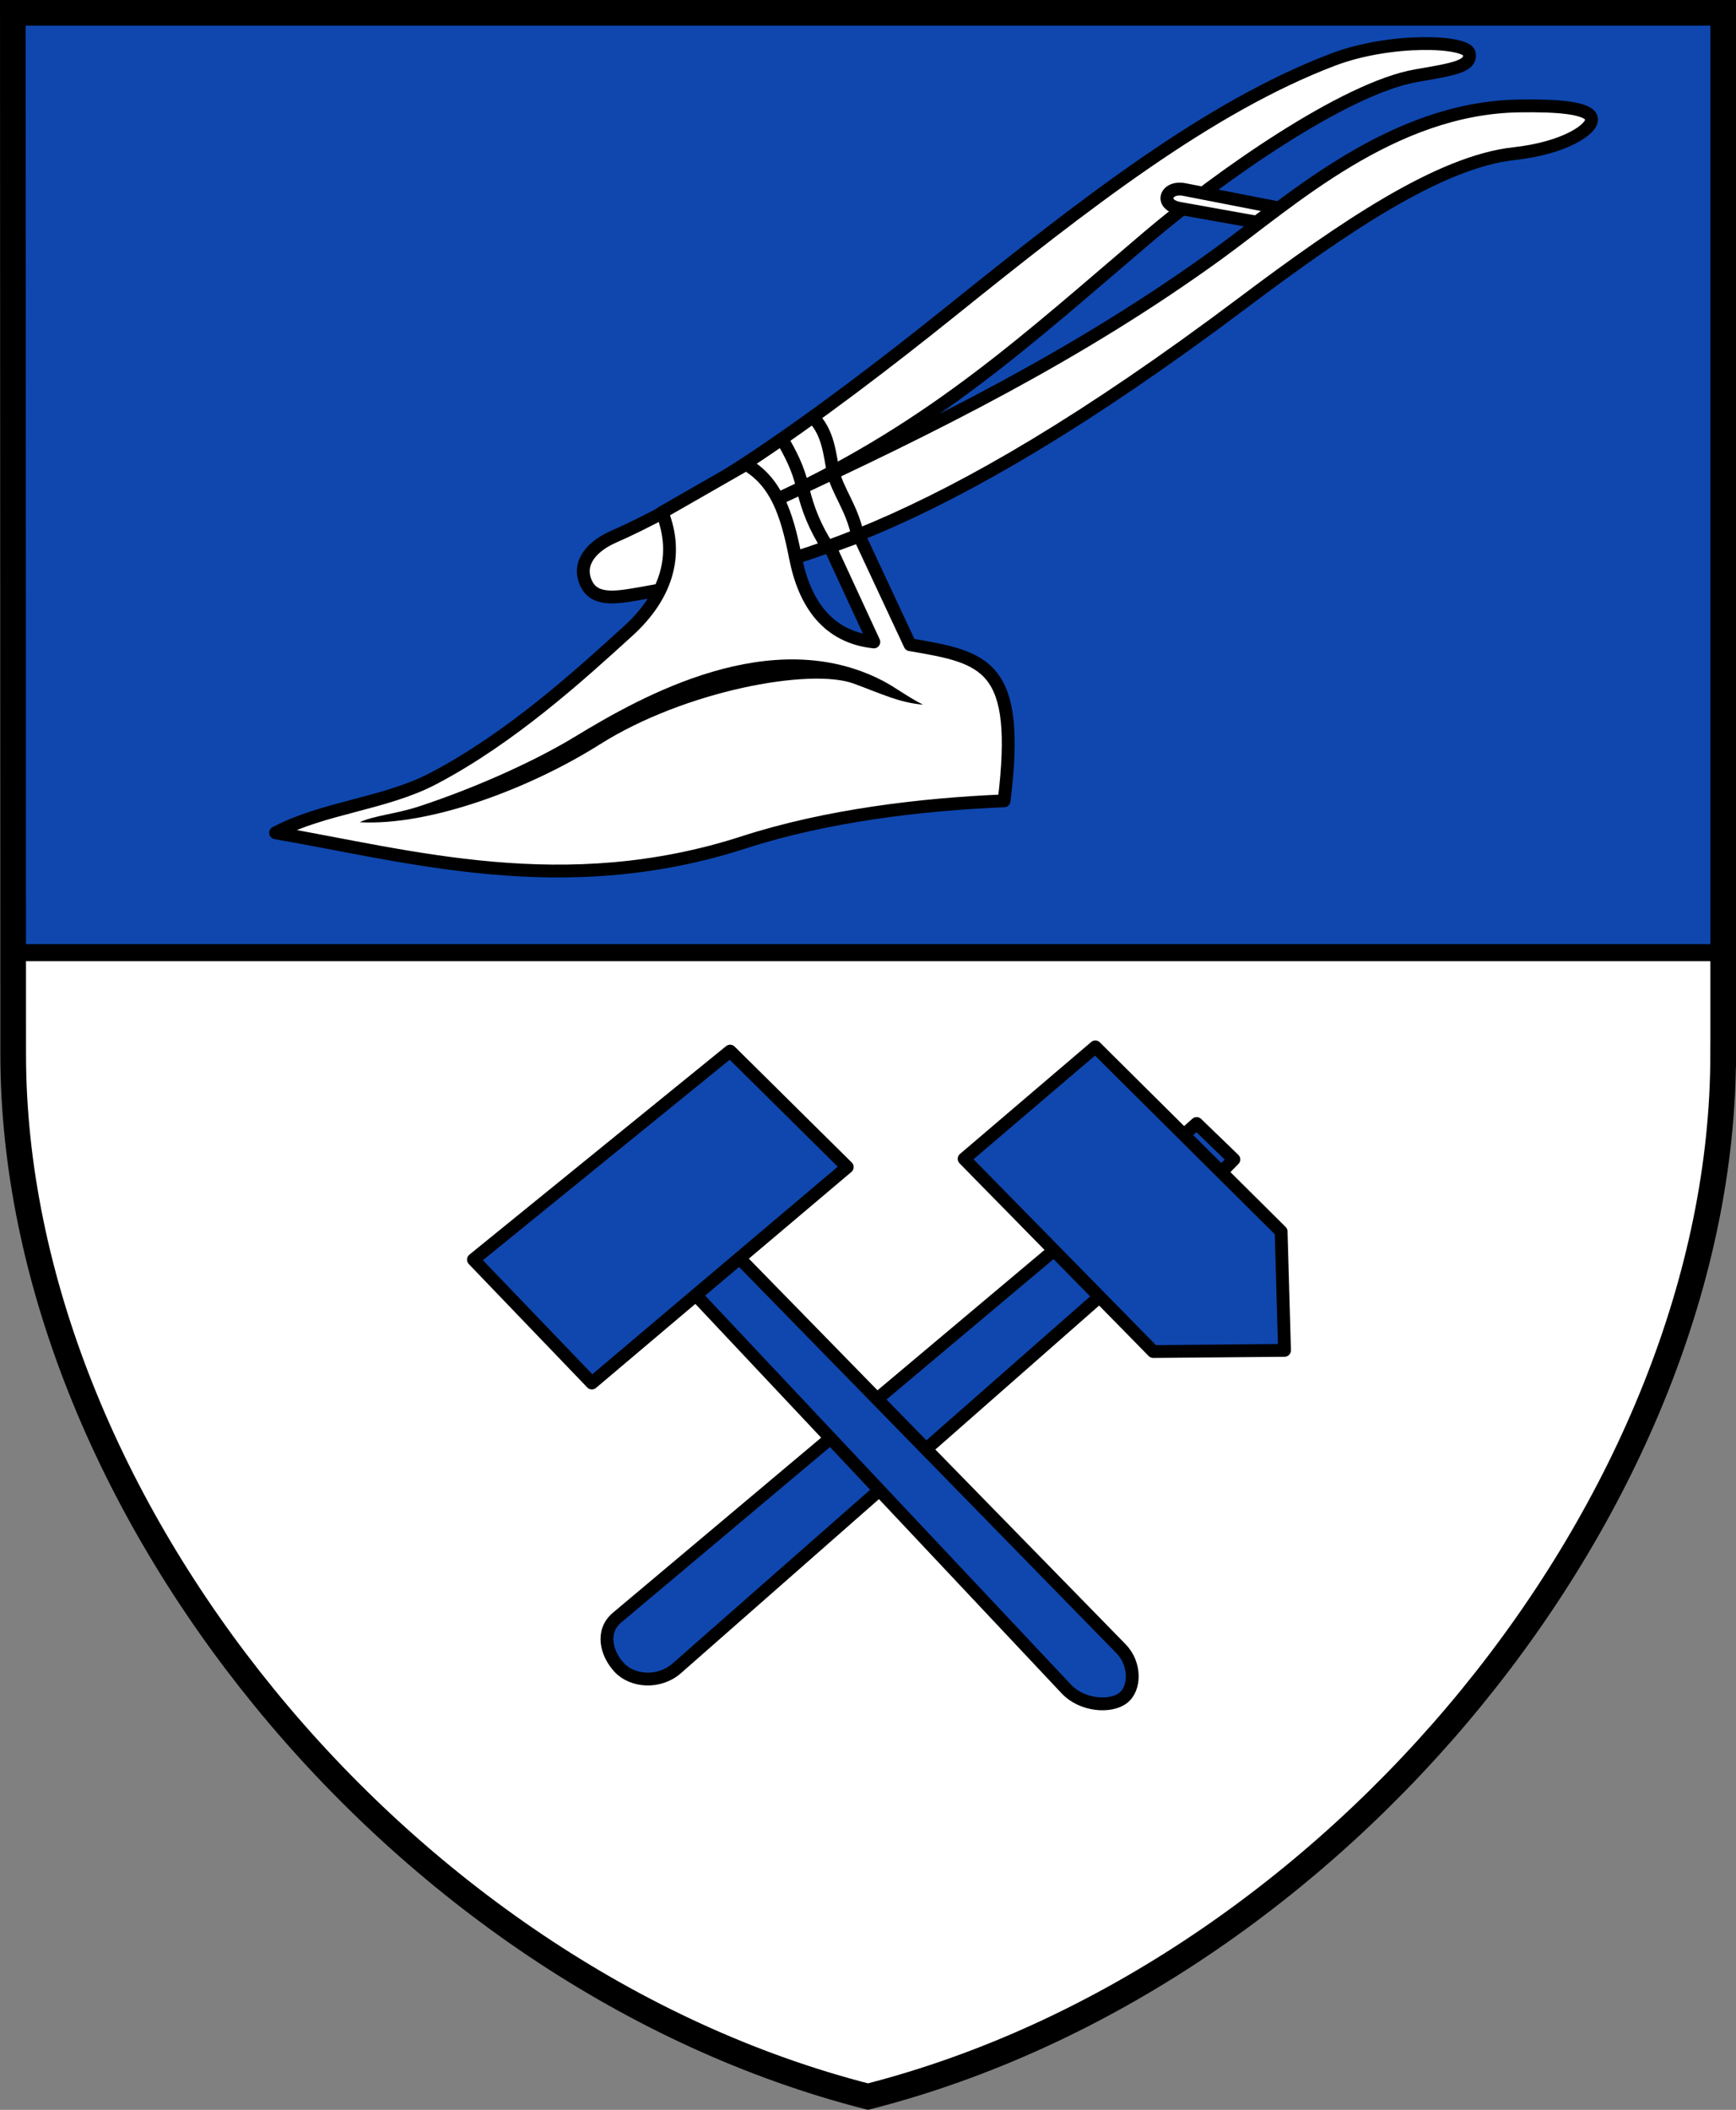
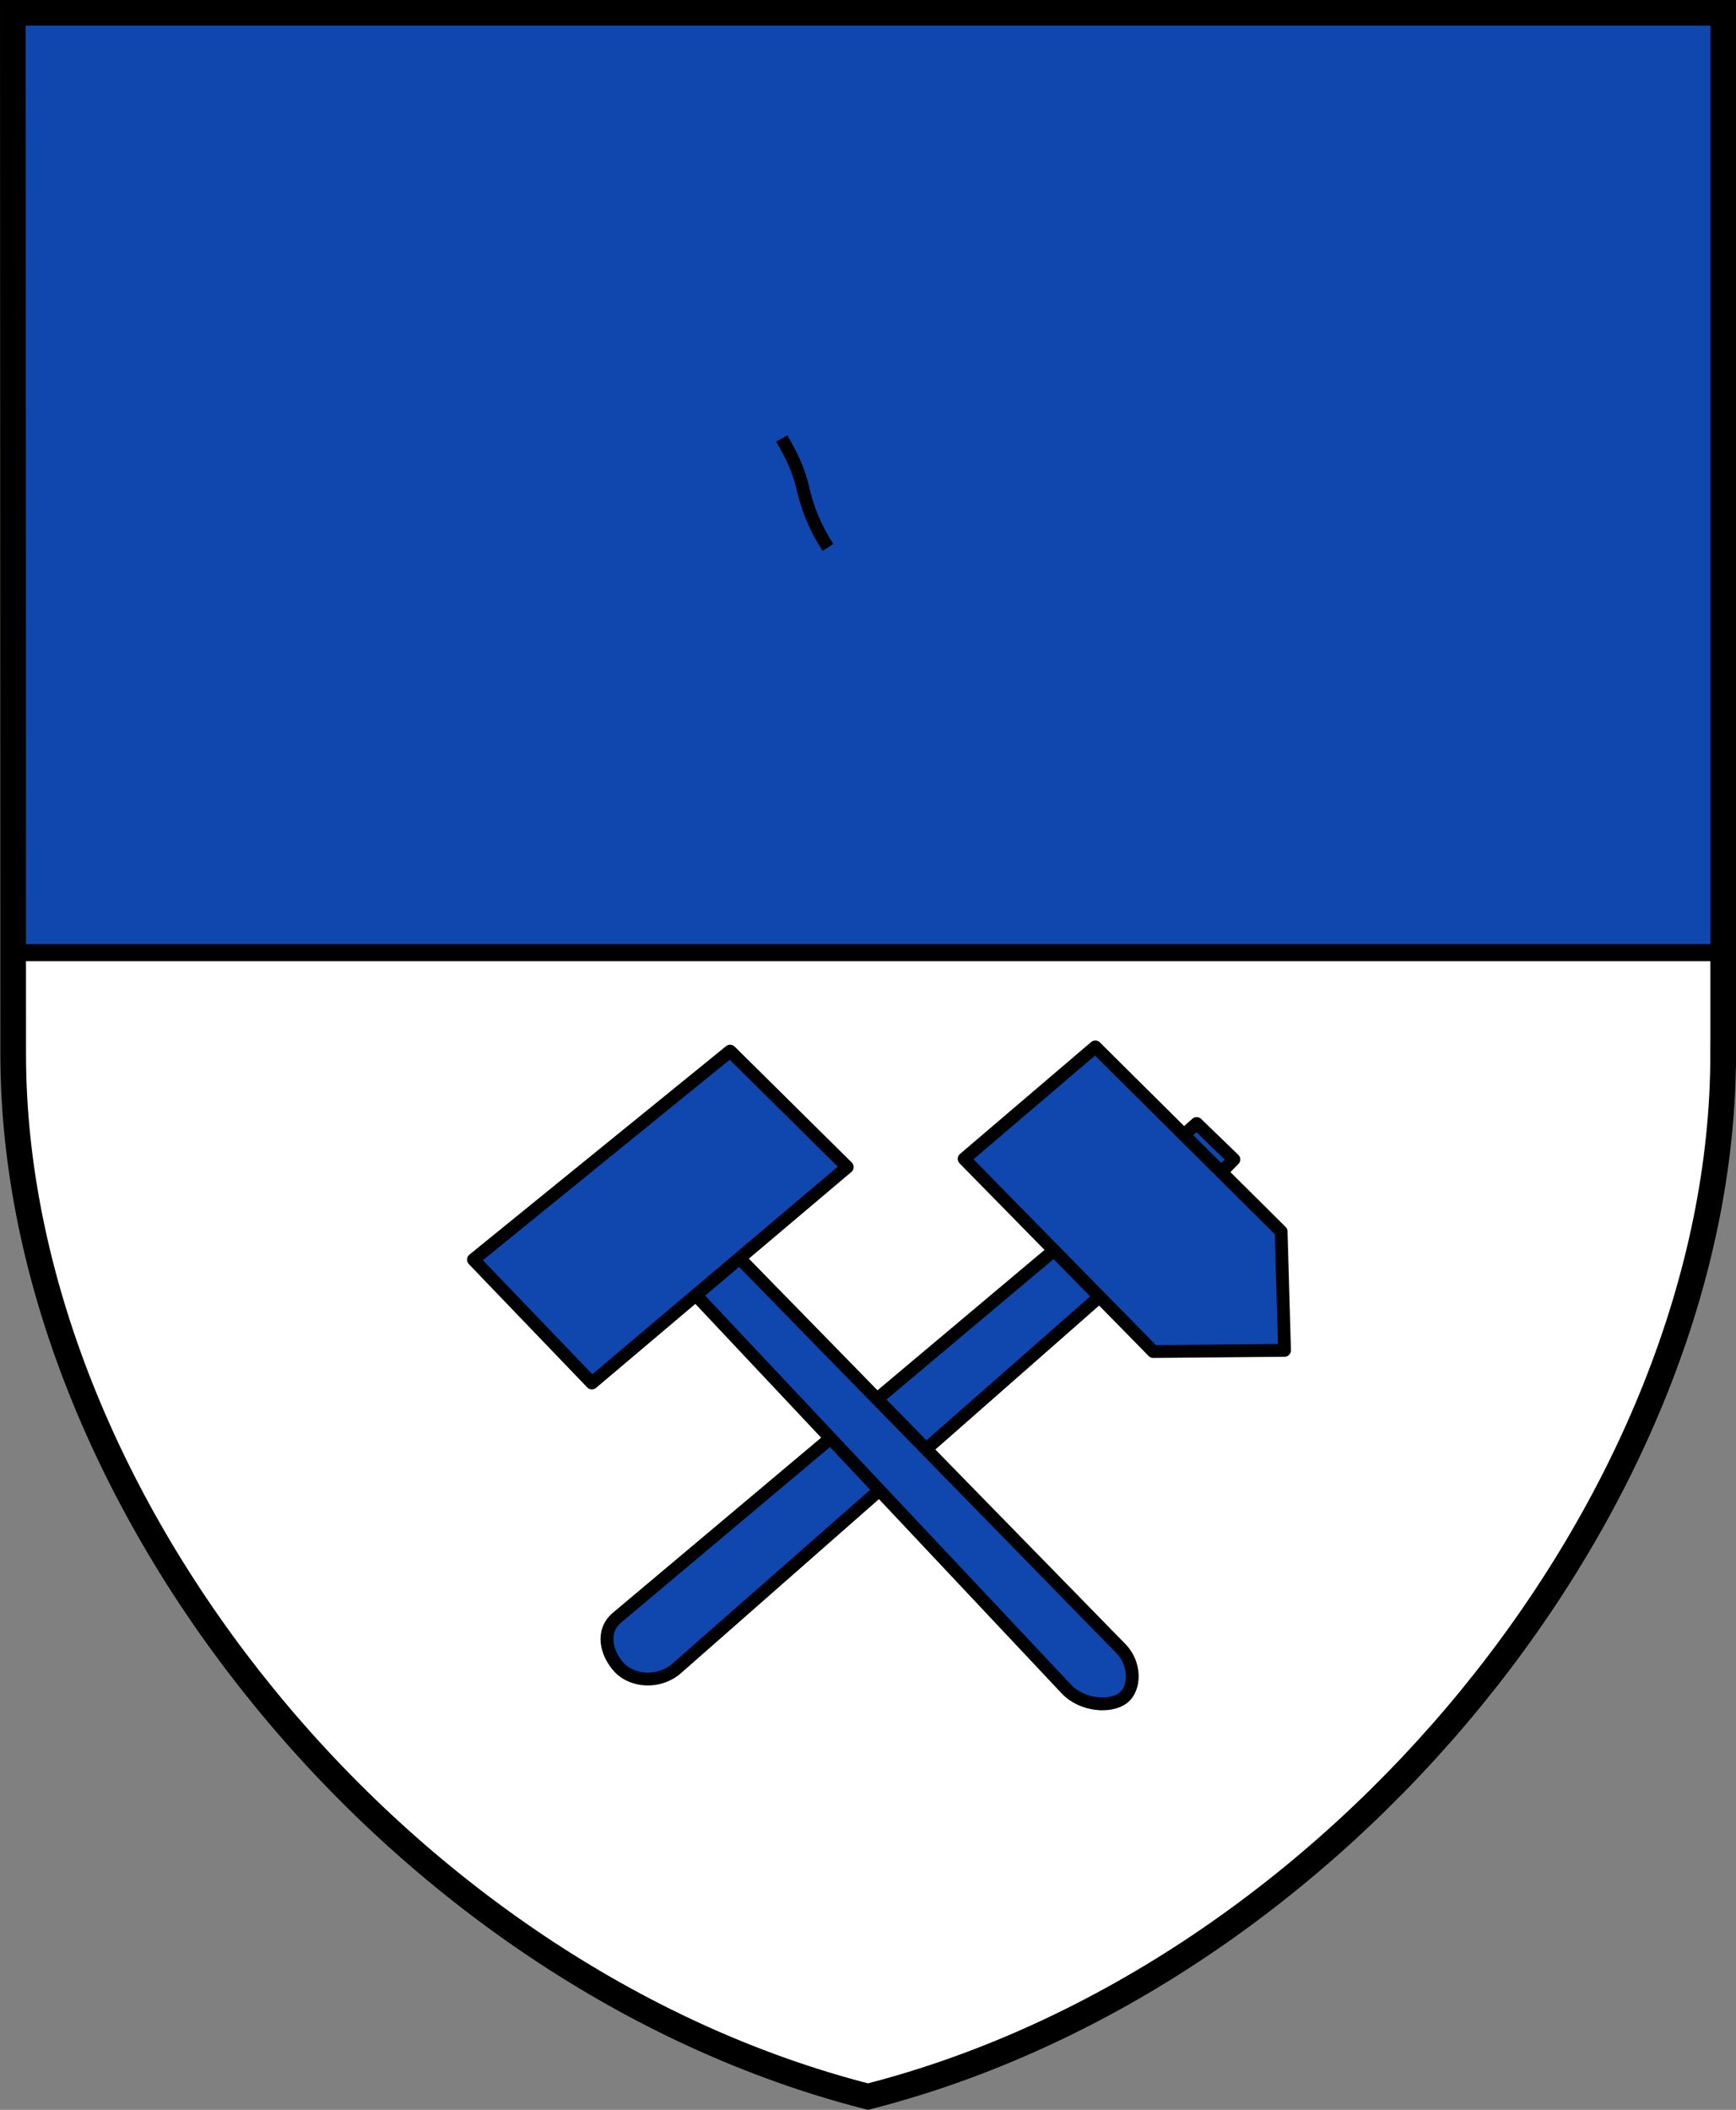
<svg xmlns="http://www.w3.org/2000/svg" width="203mm" height="246.59mm" version="1.1" viewBox="0 0 203 246.59">
  <rect x="0" y="0" width="203" height="246.59" fill="#808080" stroke="none" />
  <title>Wappen der ehemaligen Gemeinde Elspe</title>
  <g transform="translate(-40.619 12.259)">
    <path d="m42.073 99.08 0.038 11.874c0.05 52.086 45.023 107.77 100.05 121.83 55.028-14.057 100-69.916 100-121.83l-0.091-11.874" fill="#fff" />
    <g fill="#0f47af">
      <path d="m242.07 99.08 0.141-109.95h-200.09l-0.047 109.95" />
      <g fill-rule="evenodd" stroke="#000" stroke-linejoin="round" stroke-width="1.5">
        <path d="m180.55 119.05 4.349 4.201-15.953 16.252-49.193 43.224c-2.028 1.782-5.151 1.572-6.703-0.077-1.551-1.649-2.181-4.251-0.279-5.848l50.967-42.821z" />
        <path d="m153.36 123.18 15.341-13.084 21.727 21.58 0.397 13.888-15.352 0.136z" />
        <path d="m121.65 138.74 43.654 46.395c1.859 1.976 5.181 2.196 6.657 1.048 1.43-1.112 1.471-3.981-0.254-5.746l-44.96-45.993z" />
        <path d="m95.981 134.96 30.015-24.369 13.695 13.551-29.861 25.237z" />
      </g>
    </g>
    <g fill-rule="evenodd">
-       <path d="m226.72 1.588c0.232 1.207-3.107 3.459-9.057 4.111-8.728 0.958-19.97 8.617-31.699 17.428-36.826 27.665-54.267 31.145-70.371 33.962-2.911 0.509-5.545 1-6.499-1.318-0.945-2.295 0.755-4.213 3.362-5.344 3.247-1.409 9.12-4.418 15.77-8.802 7.766-5.119 16.417-11.744 23.585-17.502 15.498-12.448 30.085-23.868 44.674-29.412 6.729-2.557 15.691-2.209 15.946-0.719 0.255 1.49-1.653 1.814-6.182 2.591-8.354 1.433-23.13 11.834-31.448 18.904-13.934 11.844-24.872 22.01-42.836 30.388 17.559-8.146 34.854-16.681 51.212-28.561 8.311-6.036 20.201-16.954 35.052-17.191 4.449-0.071 8.244 0.186 8.49 1.464z" fill="#fff" stroke="#000" stroke-linejoin="round" stroke-width="1.5" />
-       <path d="m118.04 47.631c2.014 5.028 0.463 9.826-3.95 13.842-5.663 5.155-13.742 12.515-22.825 17.268-5.665 2.964-12.805 3.368-18.42 6.334 15.755 2.713 33.731 7.917 54.772 1.108 9.636-3.119 20.76-4.447 30.417-4.846 1.97-15.958-2.15-16.745-11.002-18.247l-5.926-12.683-3.436 1.26 5.131 11.101c-5.367-0.581-8.107-4.446-9.169-9.89-1.051-5.39-2.344-8.825-5.763-10.873z" fill="#fff" stroke="#000" stroke-linejoin="round" stroke-width="1.5" />
-       <path d="m82.676 83.839c1.659-0.774 4.265-0.976 6.863-1.825 5.98-1.953 13.151-5.032 18.379-8.212 7.767-4.724 22.948-13.242 35.951-6.484 1.445 0.751 2.935 1.909 4.687 2.776-2.721-0.204-4.922-1.29-8.103-2.457-5.089-1.867-19.766 0.84-29.664 7.087-8.157 5.149-19.838 9.565-28.113 9.115z" stroke-width="0" />
+       <path d="m226.72 1.588z" fill="#fff" stroke="#000" stroke-linejoin="round" stroke-width="1.5" />
    </g>
    <g stroke="#000">
      <g stroke-width="1.5">
        <path d="m132.03 38.988c0.993 1.727 1.909 3.381 2.47 5.817 0.538 2.338 1.429 4.61 2.936 6.915" fill="none" />
-         <path d="m135.58 36.384c1.931 1.881 2.052 4.482 2.469 6.485 0.458 2.199 2.242 4.293 2.86 7.476" fill="none" />
-         <path d="m178.55 12.092 9.012 1.612 2.309-1.714-10.759-2.097c-2.202-0.429-2.96 1.771-0.563 2.2z" fill="#fff" fill-rule="evenodd" stroke-linejoin="round" />
      </g>
      <path d="m242.12 111.01v-121.77h-200l0.041 121.77c0.05 52.061 44.952 107.72 99.954 121.77 55.002-14.05 100-69.883 100-121.77z" fill="none" stroke-linecap="square" stroke-width="3" />
      <path d="m42.073 99.08h200" fill="none" stroke-width="2" />
    </g>
  </g>
</svg>